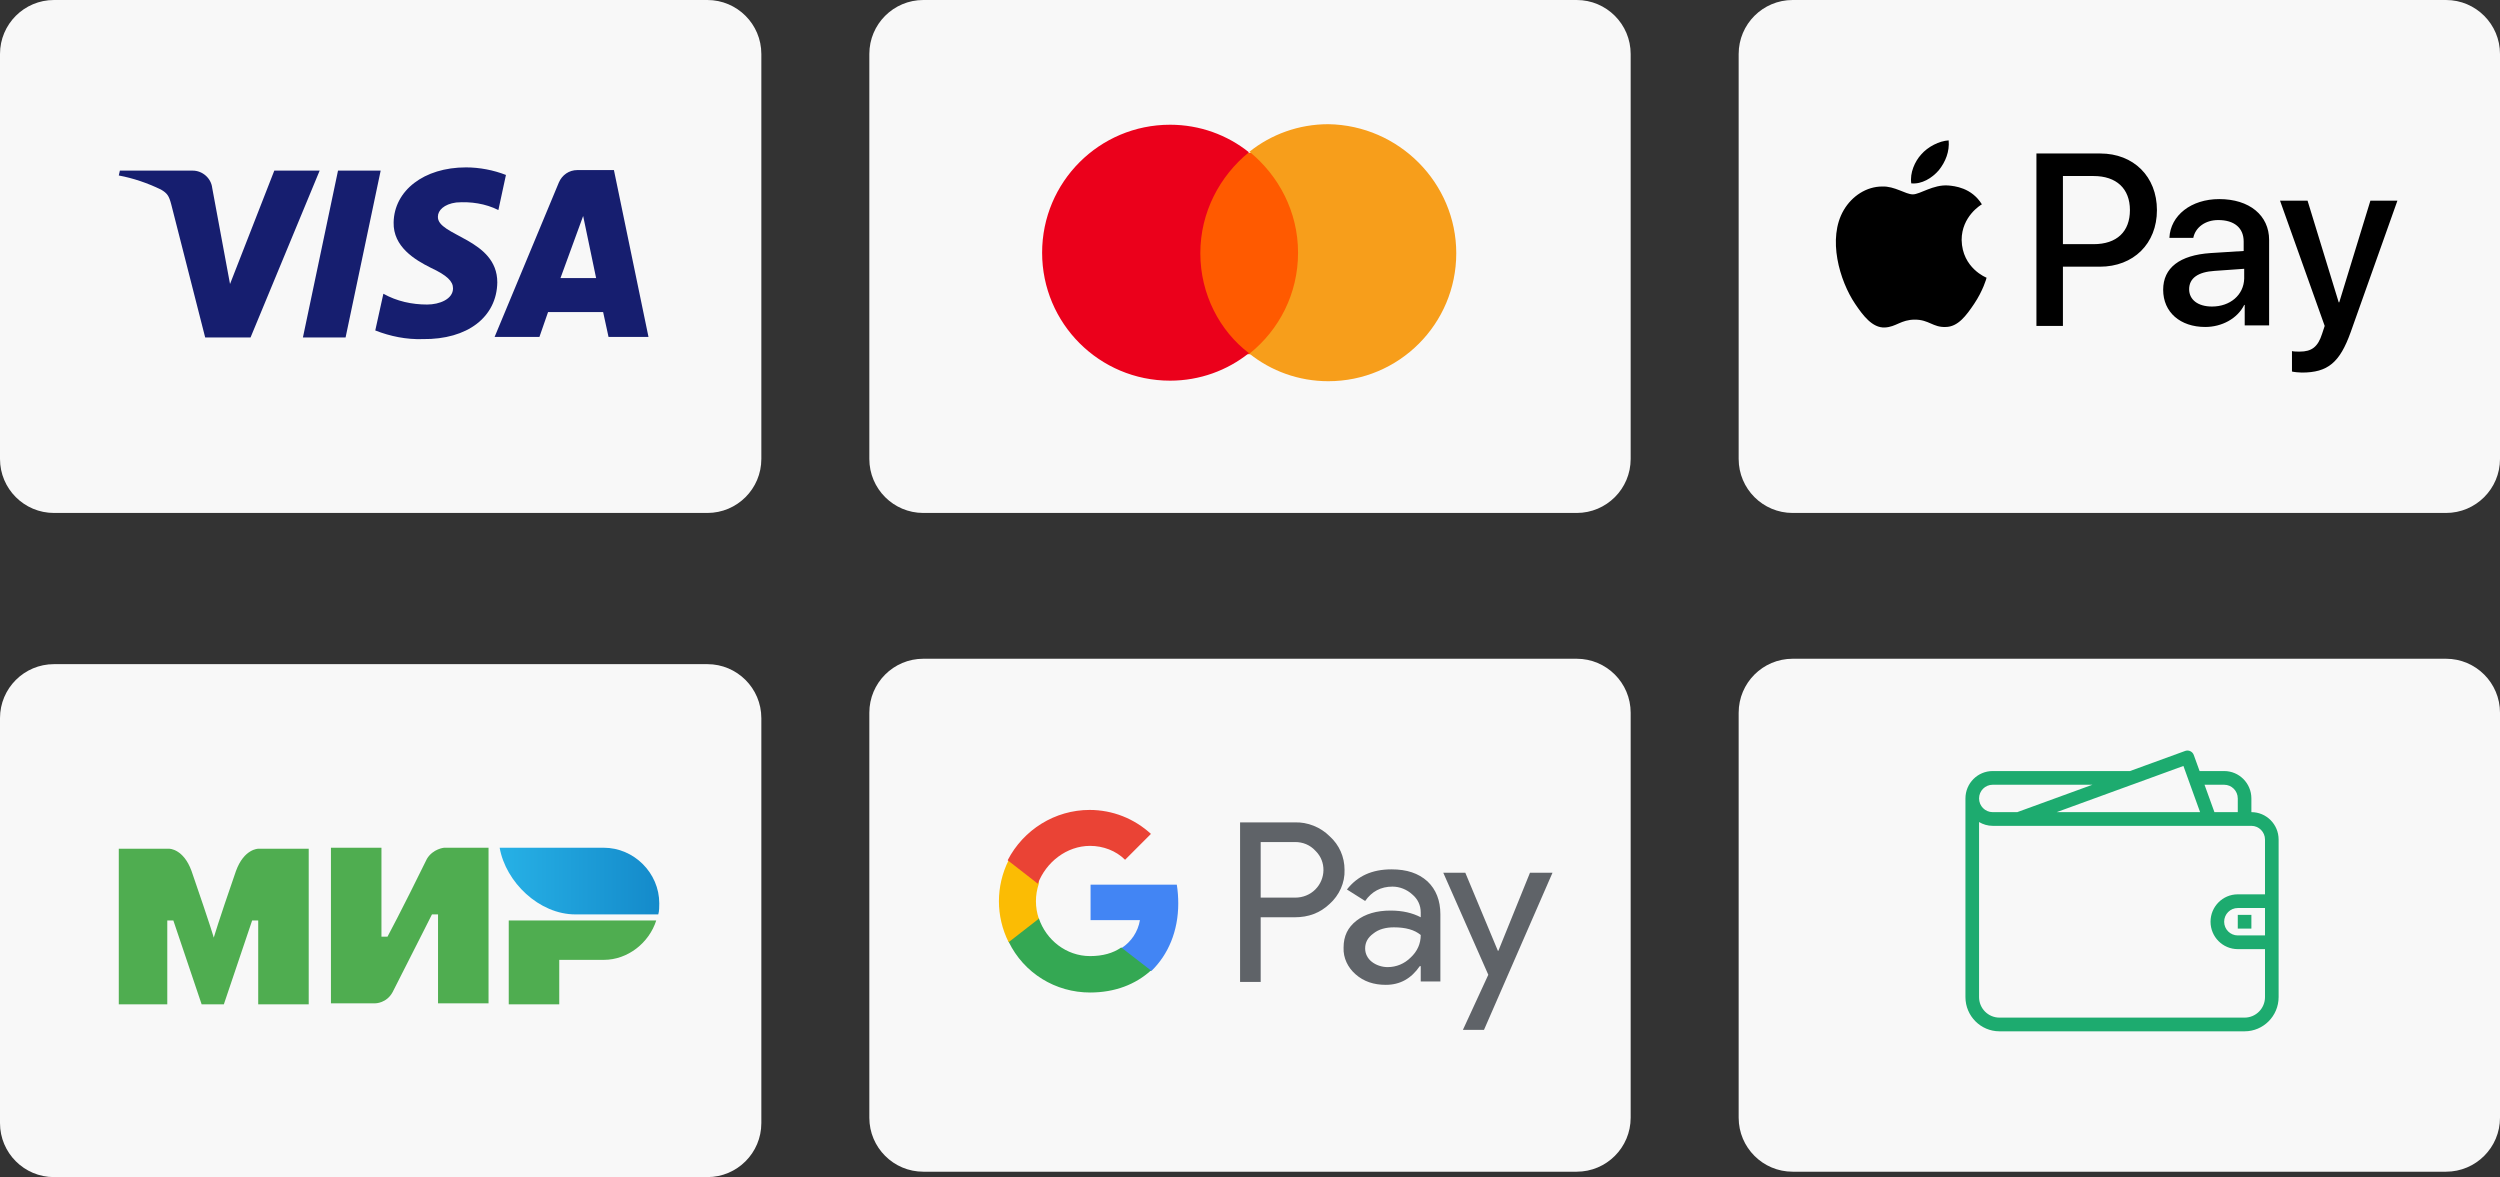
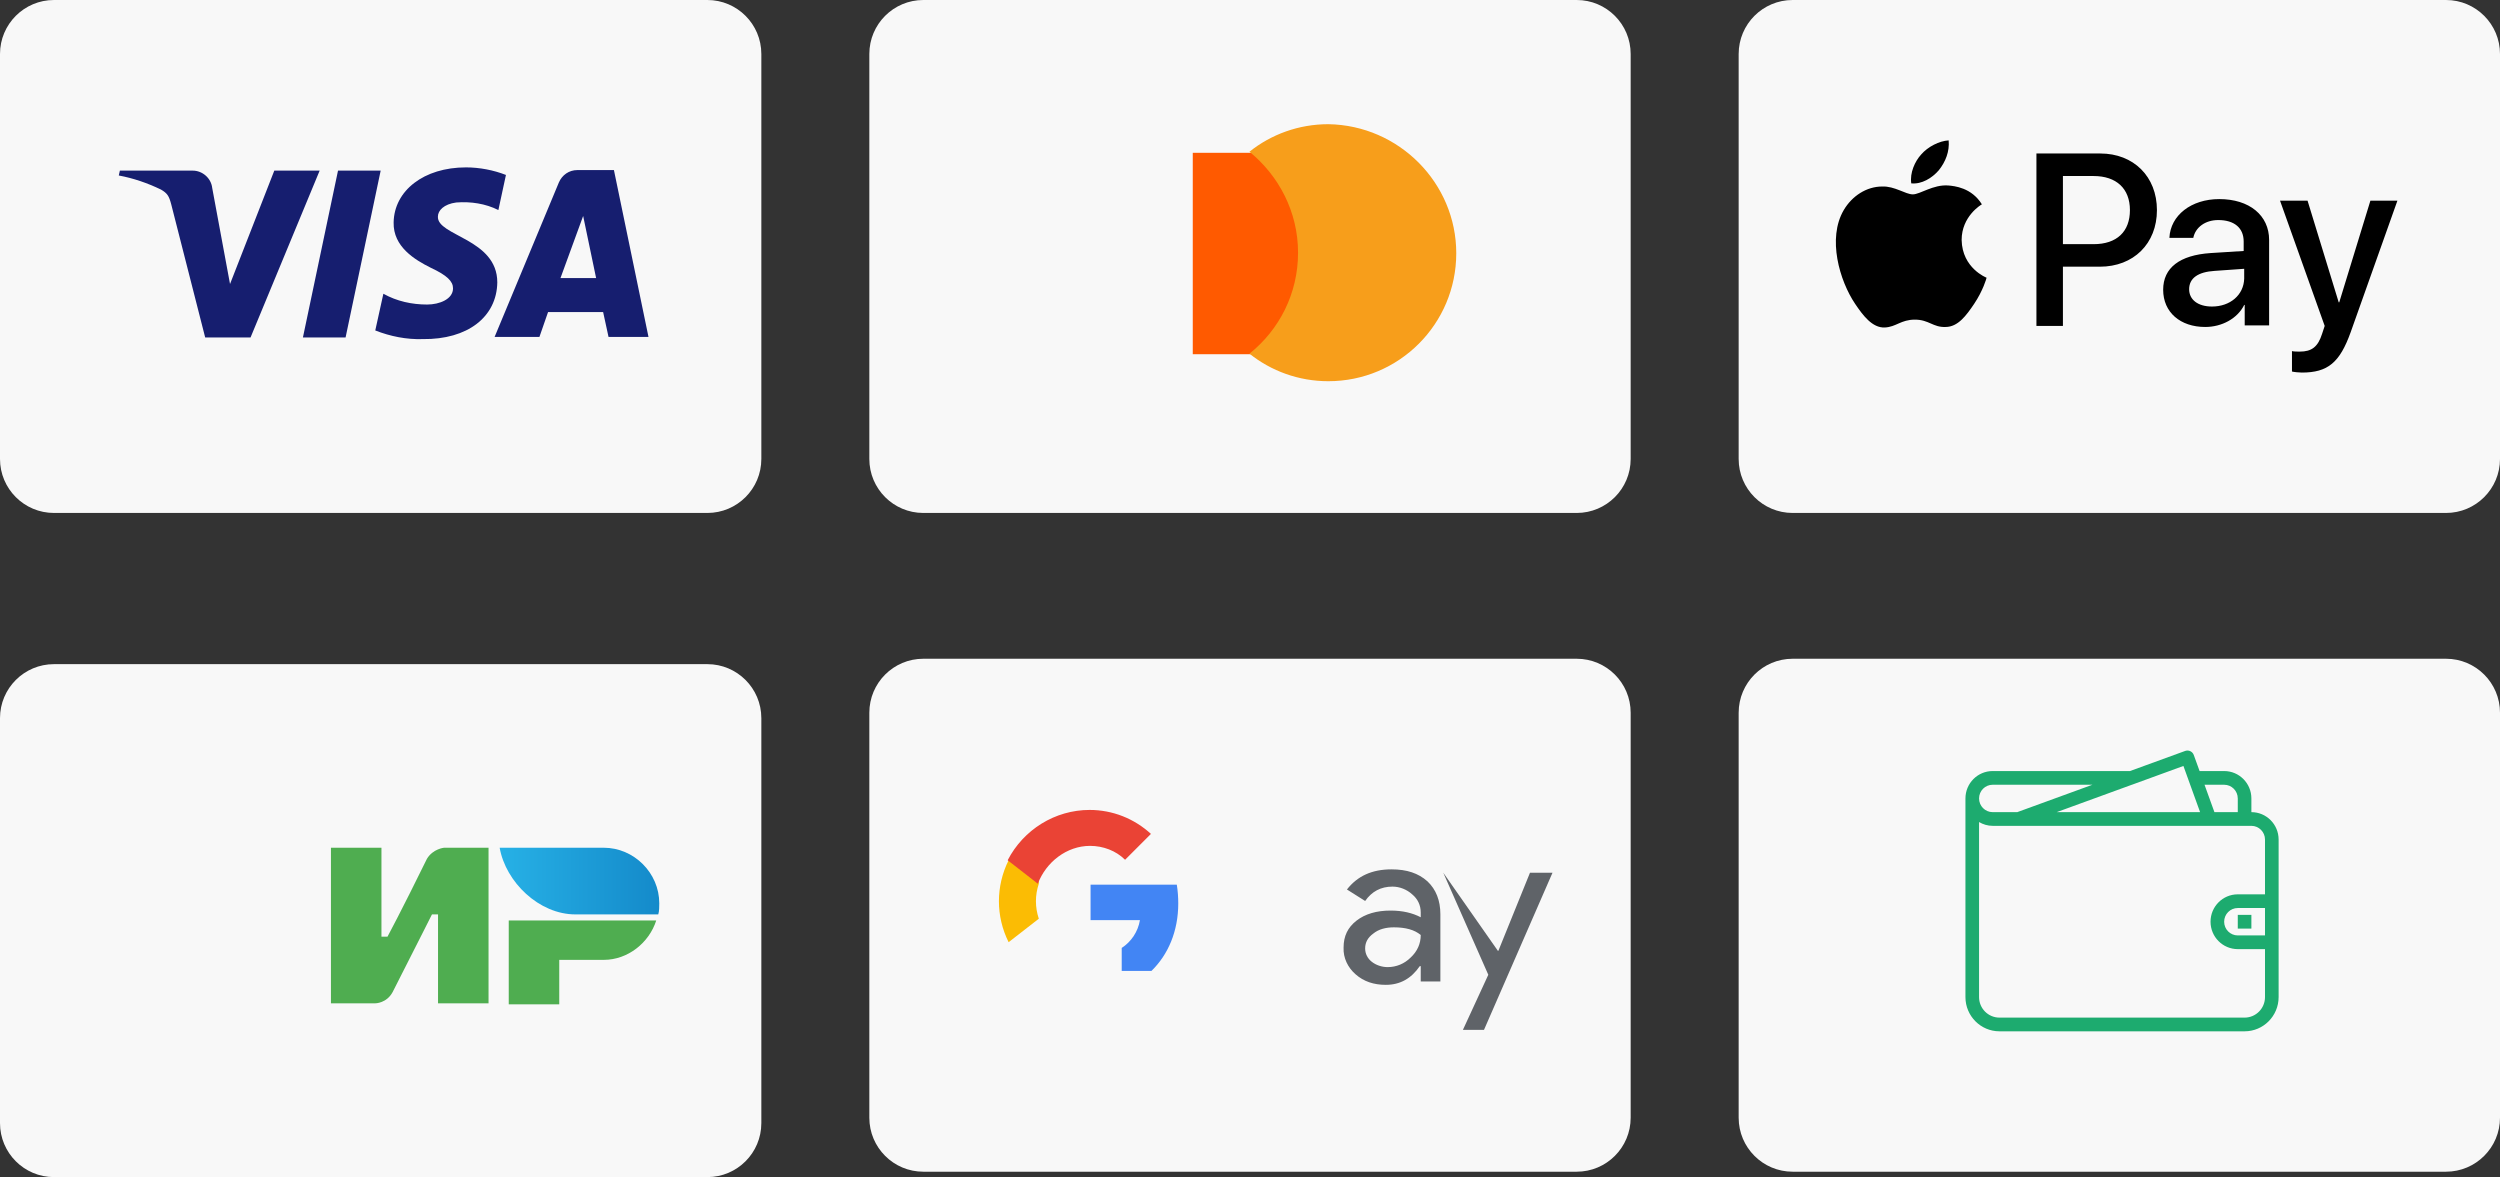
<svg xmlns="http://www.w3.org/2000/svg" width="463" height="218" viewBox="0 0 463 218" fill="none">
  <rect x="0" y="0" width="463" height="218" fill="#333333" stroke="none" />
  <path d="M292 0H171C165.477 0 161 4.477 161 10V85C161 90.523 165.477 95 171 95H292C297.523 95 302 90.523 302 85V10C302 4.477 297.523 0 292 0Z" fill="#F8F8F8" />
  <path d="M241.7 28.3H220.9V65.6H241.7V28.3Z" fill="#FF5A00" />
-   <path d="M222.3 46.9C222.3 39.3 225.9 32.6 231.3 28.2C227.3 25 222.2 23.1 216.7 23.1C203.6 23.1 193 33.7 193 46.8C193 59.9 203.6 70.5 216.7 70.5C222.2 70.5 227.3 68.6 231.3 65.4C225.9 61.3 222.3 54.5 222.3 46.9Z" fill="#EB001B" />
  <path d="M269.7 46.9C269.7 60 259.1 70.6 246 70.6C240.5 70.6 235.4 68.7 231.4 65.5C236.9 61.1 240.4 54.4 240.4 46.8C240.4 39.2 236.8 32.5 231.4 28.1C235.4 24.9 240.5 23 246 23C259.1 23.2 269.7 33.9 269.7 46.9Z" fill="#F79E1B" />
  <path d="M453 0H332C326.477 0 322 4.477 322 10V85C322 90.523 326.477 95 332 95H453C458.523 95 463 90.523 463 85V10C463 4.477 458.523 0 453 0Z" fill="#F8F8F8" />
  <path d="M359.064 31.533C357.813 32.989 355.889 34.154 353.966 33.959C353.677 32.018 354.639 29.883 355.793 28.621C357.044 27.165 359.16 26.097 360.891 26C361.084 28.038 360.314 29.98 359.064 31.533ZM360.795 34.348C358.006 34.154 355.601 35.998 354.254 35.998C352.907 35.998 350.887 34.445 348.579 34.542C345.693 34.542 343 36.289 341.461 38.91C338.383 44.151 340.691 52.014 343.577 56.284C345.02 58.42 346.751 60.749 349.06 60.652C351.176 60.555 352.042 59.196 354.639 59.196C357.236 59.196 358.006 60.652 360.314 60.555C362.623 60.555 364.162 58.42 365.605 56.284C367.24 53.858 367.913 51.528 367.913 51.431C367.913 51.431 363.392 49.684 363.296 44.442C363.296 40.075 366.855 37.939 367.047 37.842C365.124 34.736 361.949 34.445 360.795 34.348ZM377.147 28.427V60.361H382.053V49.393H388.883C395.135 49.393 399.464 45.122 399.464 38.91C399.464 32.697 395.135 28.427 388.979 28.427H377.147ZM382.053 32.6H387.728C391.961 32.6 394.462 34.93 394.462 38.91C394.462 42.889 392.057 45.219 387.728 45.219H382.053V32.6ZM408.409 60.555C411.488 60.555 414.373 59.002 415.624 56.479H415.72V60.264H420.241V44.442C420.241 39.88 416.586 36.871 411.007 36.871C405.812 36.871 401.965 39.88 401.772 44.054H406.197C406.582 42.113 408.409 40.754 410.814 40.754C413.796 40.754 415.528 42.21 415.528 44.734V46.481L409.371 46.869C403.696 47.257 400.618 49.587 400.618 53.664C400.618 57.837 403.792 60.555 408.409 60.555ZM409.66 56.77C407.063 56.77 405.428 55.508 405.428 53.567C405.428 51.528 407.063 50.363 410.141 50.169L415.624 49.781V51.625C415.528 54.634 413.027 56.77 409.66 56.77ZM426.301 69C431.11 69 433.323 67.156 435.343 61.526L444 37.163H438.998L433.227 55.993H433.13L427.359 37.163H422.261L430.533 60.361L430.052 61.817C429.283 64.244 428.129 65.117 425.916 65.117C425.531 65.117 424.762 65.117 424.473 65.02V68.806C424.762 68.903 425.916 69 426.301 69Z" fill="black" />
  <path d="M292 122H171C165.477 122 161 126.477 161 132V207C161 212.523 165.477 217 171 217H292C297.523 217 302 212.523 302 207V132C302 126.477 297.523 122 292 122Z" fill="#F8F8F8" />
-   <path d="M233.478 169.879V181.86H229.662V152.307H239.779C242.175 152.219 244.571 153.195 246.258 154.881C248.033 156.478 249.009 158.697 249.009 161.093C249.098 163.489 248.033 165.797 246.258 167.394C244.483 169.081 242.353 169.879 239.779 169.879H233.478ZM233.478 155.946V166.241H239.868C241.288 166.241 242.619 165.708 243.595 164.732C245.548 162.78 245.636 159.585 243.684 157.632L243.595 157.543C242.619 156.478 241.288 155.946 239.868 155.946H233.478Z" fill="#5F6368" />
  <path d="M257.706 161.005C260.546 161.005 262.676 161.715 264.362 163.223C265.959 164.732 266.758 166.773 266.758 169.347V181.771H263.12V178.932H262.942C261.345 181.239 259.303 182.393 256.641 182.393C254.422 182.393 252.559 181.771 251.05 180.44C249.63 179.198 248.743 177.423 248.831 175.47C248.831 173.341 249.63 171.743 251.227 170.501C252.825 169.258 254.955 168.637 257.528 168.637C259.747 168.637 261.611 169.081 263.12 169.879V168.992C263.12 167.661 262.587 166.507 261.522 165.62C260.546 164.732 259.215 164.2 257.883 164.2C255.754 164.2 254.067 165.087 252.825 166.862L249.453 164.732C251.405 162.247 254.067 161.005 257.706 161.005ZM252.825 175.648C252.825 176.624 253.269 177.512 254.067 178.133C254.866 178.754 255.931 179.109 256.996 179.109C258.593 179.109 260.102 178.488 261.256 177.334C262.498 176.18 263.12 174.76 263.12 173.163C261.966 172.187 260.28 171.743 258.15 171.743C256.641 171.743 255.31 172.098 254.334 172.897C253.357 173.607 252.825 174.494 252.825 175.648Z" fill="#5F6368" />
-   <path d="M287.525 161.626L274.834 190.735H270.929L275.633 180.529L267.291 161.626H271.373L277.408 176.092H277.497L283.354 161.626H287.525Z" fill="#5F6368" />
+   <path d="M287.525 161.626L274.834 190.735H270.929L275.633 180.529L267.291 161.626L277.408 176.092H277.497L283.354 161.626H287.525Z" fill="#5F6368" />
  <path d="M218.214 167.306C218.214 166.152 218.125 164.998 217.947 163.845H201.973V170.412H211.114C210.759 172.542 209.516 174.405 207.741 175.559V179.819H213.244C216.35 176.802 218.214 172.453 218.214 167.306Z" fill="#4285F4" />
-   <path d="M201.884 183.813C206.499 183.813 210.315 182.304 213.155 179.73L207.653 175.47C206.144 176.535 204.192 177.068 201.884 177.068C197.447 177.068 193.719 174.05 192.388 170.057H186.797V174.405C189.637 180.263 195.494 183.813 201.884 183.813Z" fill="#34A853" />
  <path d="M192.388 170.146C191.678 168.016 191.678 165.797 192.388 163.667V159.318H186.797C184.401 164.111 184.401 169.702 186.797 174.494L192.388 170.146Z" fill="#FBBC04" />
  <path d="M201.884 156.656C204.28 156.656 206.676 157.543 208.363 159.23L213.155 154.437C210.049 151.597 206.055 150 201.795 150C195.406 150 189.548 153.639 186.62 159.318L192.211 163.667C193.719 159.673 197.536 156.656 201.884 156.656Z" fill="#EA4335" />
  <path d="M131 0H10C4.477 0 0 4.477 0 10V85C0 90.523 4.477 95 10 95H131C136.523 95 141 90.523 141 85V10C141 4.477 136.523 0 131 0Z" fill="#F8F8F8" />
  <path d="M59.2 31.6L46.4 62.5H38L31.7 37.8C31.3 36.3 31 35.8 29.8 35.1C27.3 33.9 24.7 33 22 32.5L22.2 31.6H35.7C37.5 31.6 39.1 33 39.3 34.8L42.6 52.6L50.8 31.6H59.2ZM92.1 52.3C92 58.7 86.6 62.9 78.3 62.8C75.3 62.9 72.3 62.3 69.5 61.2L71 54.4C73.5 55.8 76.3 56.4 79.1 56.4C81.4 56.4 83.9 55.4 83.9 53.4C83.9 52.1 82.8 51 79.8 49.6C76.8 48.1 72.8 45.7 72.9 41.2C73 35.3 78.5 31 86.3 31C88.8 31 91.4 31.5 93.7 32.4L92.3 38.9C89.9 37.7 87.2 37.3 84.5 37.5C82.2 37.8 81.1 39 81.1 40.1C80.9 43.7 92.1 44.2 92.1 52.3ZM112.7 62.4L111.7 57.8H101.5L99.9 62.4H91.6L103.5 33.8C104.1 32.4 105.4 31.5 106.9 31.5H113.7L120.1 62.4H112.7ZM103.8 51.5H110.4L108 40L103.8 51.5ZM70.5 31.6L64 62.5H56.1L62.6 31.6H70.5Z" fill="#161E6F" />
  <path d="M131 123H10C4.477 123 0 127.477 0 133V208C0 213.523 4.477 218 10 218H131C136.523 218 141 213.523 141 208V133C141 127.477 136.523 123 131 123Z" fill="#F8F8F8" />
  <path d="M111.806 157H92.535C93.658 163.361 99.832 169.348 106.568 169.348H121.91C122.097 168.787 122.097 167.852 122.097 167.29C122.097 161.677 117.419 157 111.806 157Z" fill="url(#paint0_linear_1_33)" />
  <path d="M94.219 170.471V186H103.574V177.768H111.806C116.297 177.768 120.226 174.587 121.535 170.471H94.219Z" fill="#4FAD50" />
  <path d="M61.29 157V185.813H69.523C69.523 185.813 71.581 185.813 72.703 183.755C78.316 172.716 80 169.348 80 169.348H81.123V185.813H90.478V157H82.245C82.245 157 80.187 157.187 79.064 159.058C74.387 168.6 71.768 173.465 71.768 173.465H70.645V157H61.29Z" fill="#4FAD50" />
-   <path d="M22 186V157.187H31.355C31.355 157.187 33.974 157.187 35.471 161.303C39.213 172.155 39.587 173.652 39.587 173.652C39.587 173.652 40.336 171.032 43.703 161.303C45.2 157.187 47.819 157.187 47.819 157.187H57.174V186H47.819V170.471H46.697L41.458 186H37.342L32.103 170.471H30.981V186H22Z" fill="#4FAD50" />
  <path d="M453 122H332C326.477 122 322 126.477 322 132V207C322 212.523 326.477 217 332 217H453C458.523 217 463 212.523 463 207V132C463 126.477 458.523 122 453 122Z" fill="#F8F8F8" />
  <path fill-rule="evenodd" clip-rule="evenodd" d="M422 184.658C422 188.161 419.178 191 415.696 191H370.304C366.822 191 364 188.161 364 184.658V147.872C364 145.07 366.258 142.798 369.043 142.798H394.476L404.688 139.076C405.335 138.839 406.051 139.175 406.287 139.823L407.363 142.798H411.913C414.698 142.798 416.957 145.07 416.957 147.872V150.409C419.742 150.409 422 152.681 422 155.483V184.658ZM369.043 145.335C367.651 145.335 366.522 146.471 366.522 147.872C366.522 149.272 367.651 150.409 369.043 150.409H373.387H373.625C373.642 150.402 373.652 150.388 373.668 150.382L387.515 145.335H369.043ZM405.707 145.564L404.368 141.855L401.781 142.798H401.784L394.832 145.335H394.819L380.901 150.409H407.457L405.707 145.564ZM414.435 147.872C414.435 146.471 413.305 145.335 411.913 145.335H408.278L410.111 150.409H414.435V147.872ZM416.957 152.946H369.043C368.121 152.946 367.266 152.678 366.522 152.242V184.658C366.522 186.759 368.216 188.463 370.304 188.463H415.696C417.785 188.463 419.478 186.759 419.478 184.658V175.778H414.435C411.65 175.778 409.391 173.506 409.391 170.704C409.391 167.902 411.65 165.63 414.435 165.63H419.478V155.483C419.478 154.082 418.349 152.946 416.957 152.946ZM419.478 173.241V168.167H414.435C413.043 168.167 411.913 169.304 411.913 170.704C411.913 172.105 413.043 173.241 414.435 173.241H419.478ZM414.435 169.436H416.957V171.973H414.435V169.436Z" fill="#1DAB6F" />
  <defs>
    <linearGradient id="paint0_linear_1_33" x1="92.502" y1="163.263" x2="122.031" y2="163.263" gradientUnits="userSpaceOnUse">
      <stop stop-color="#27B1E6" />
      <stop offset="1" stop-color="#148ACA" />
    </linearGradient>
  </defs>
</svg>